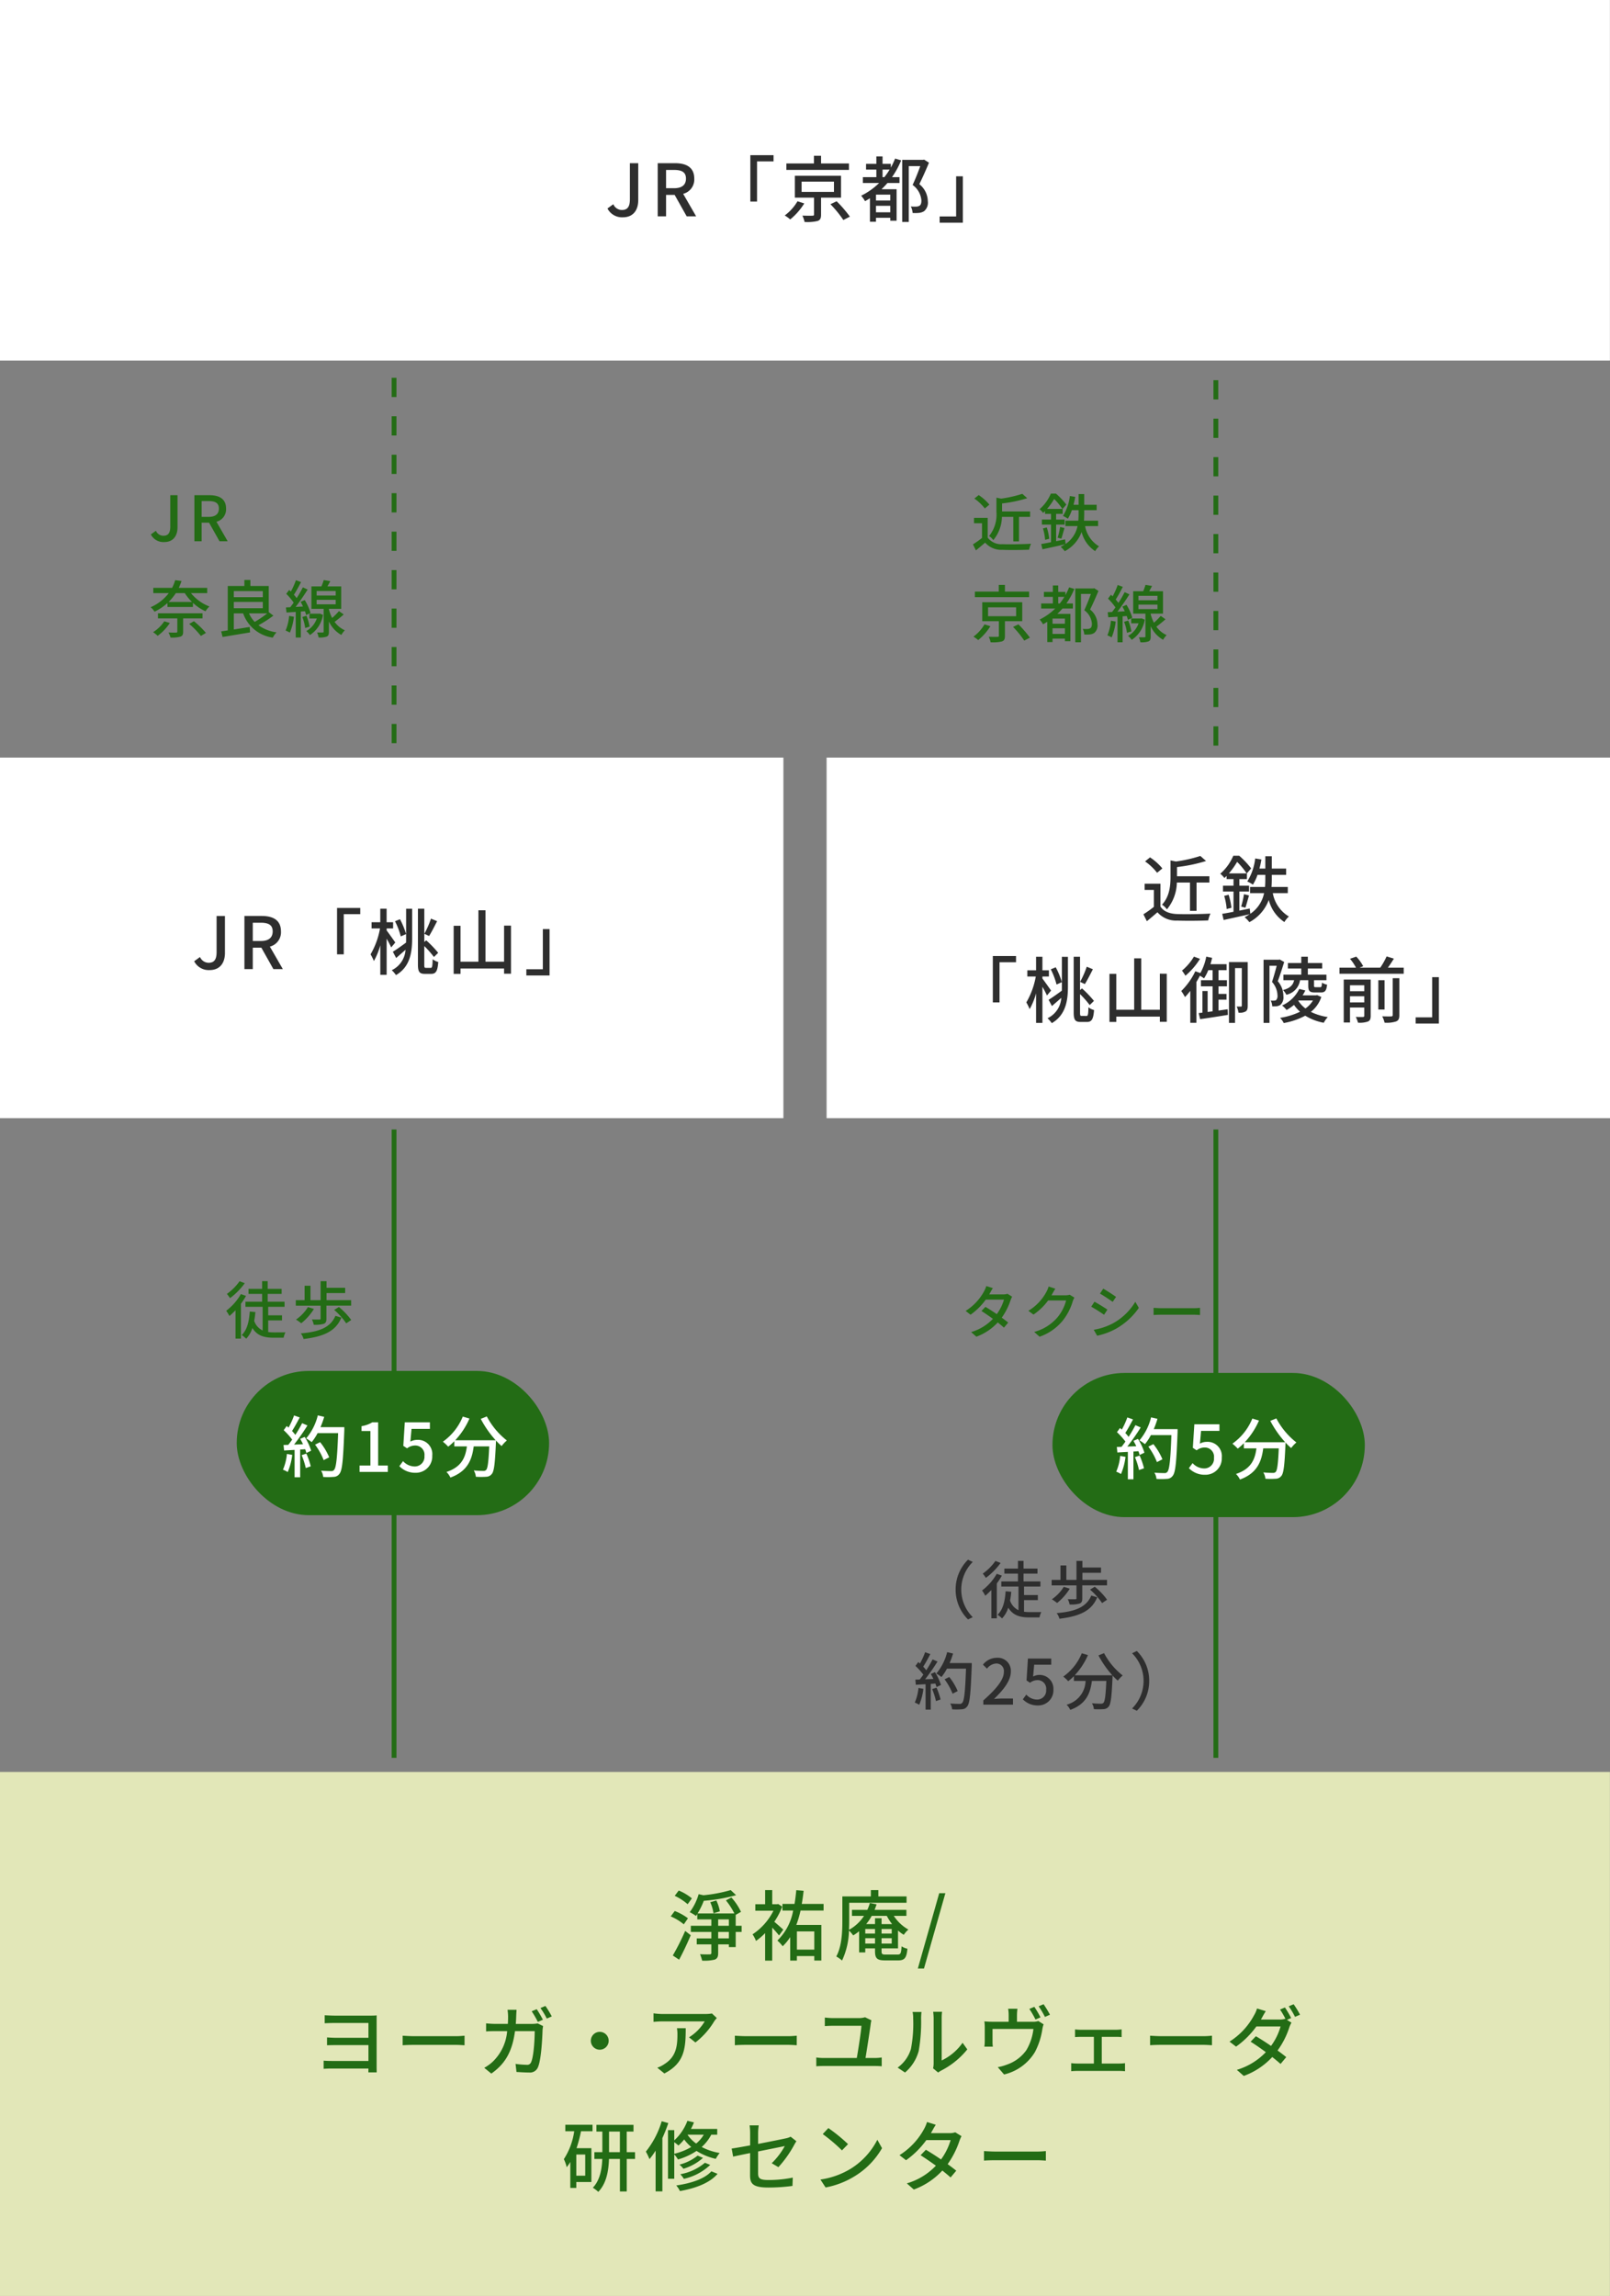
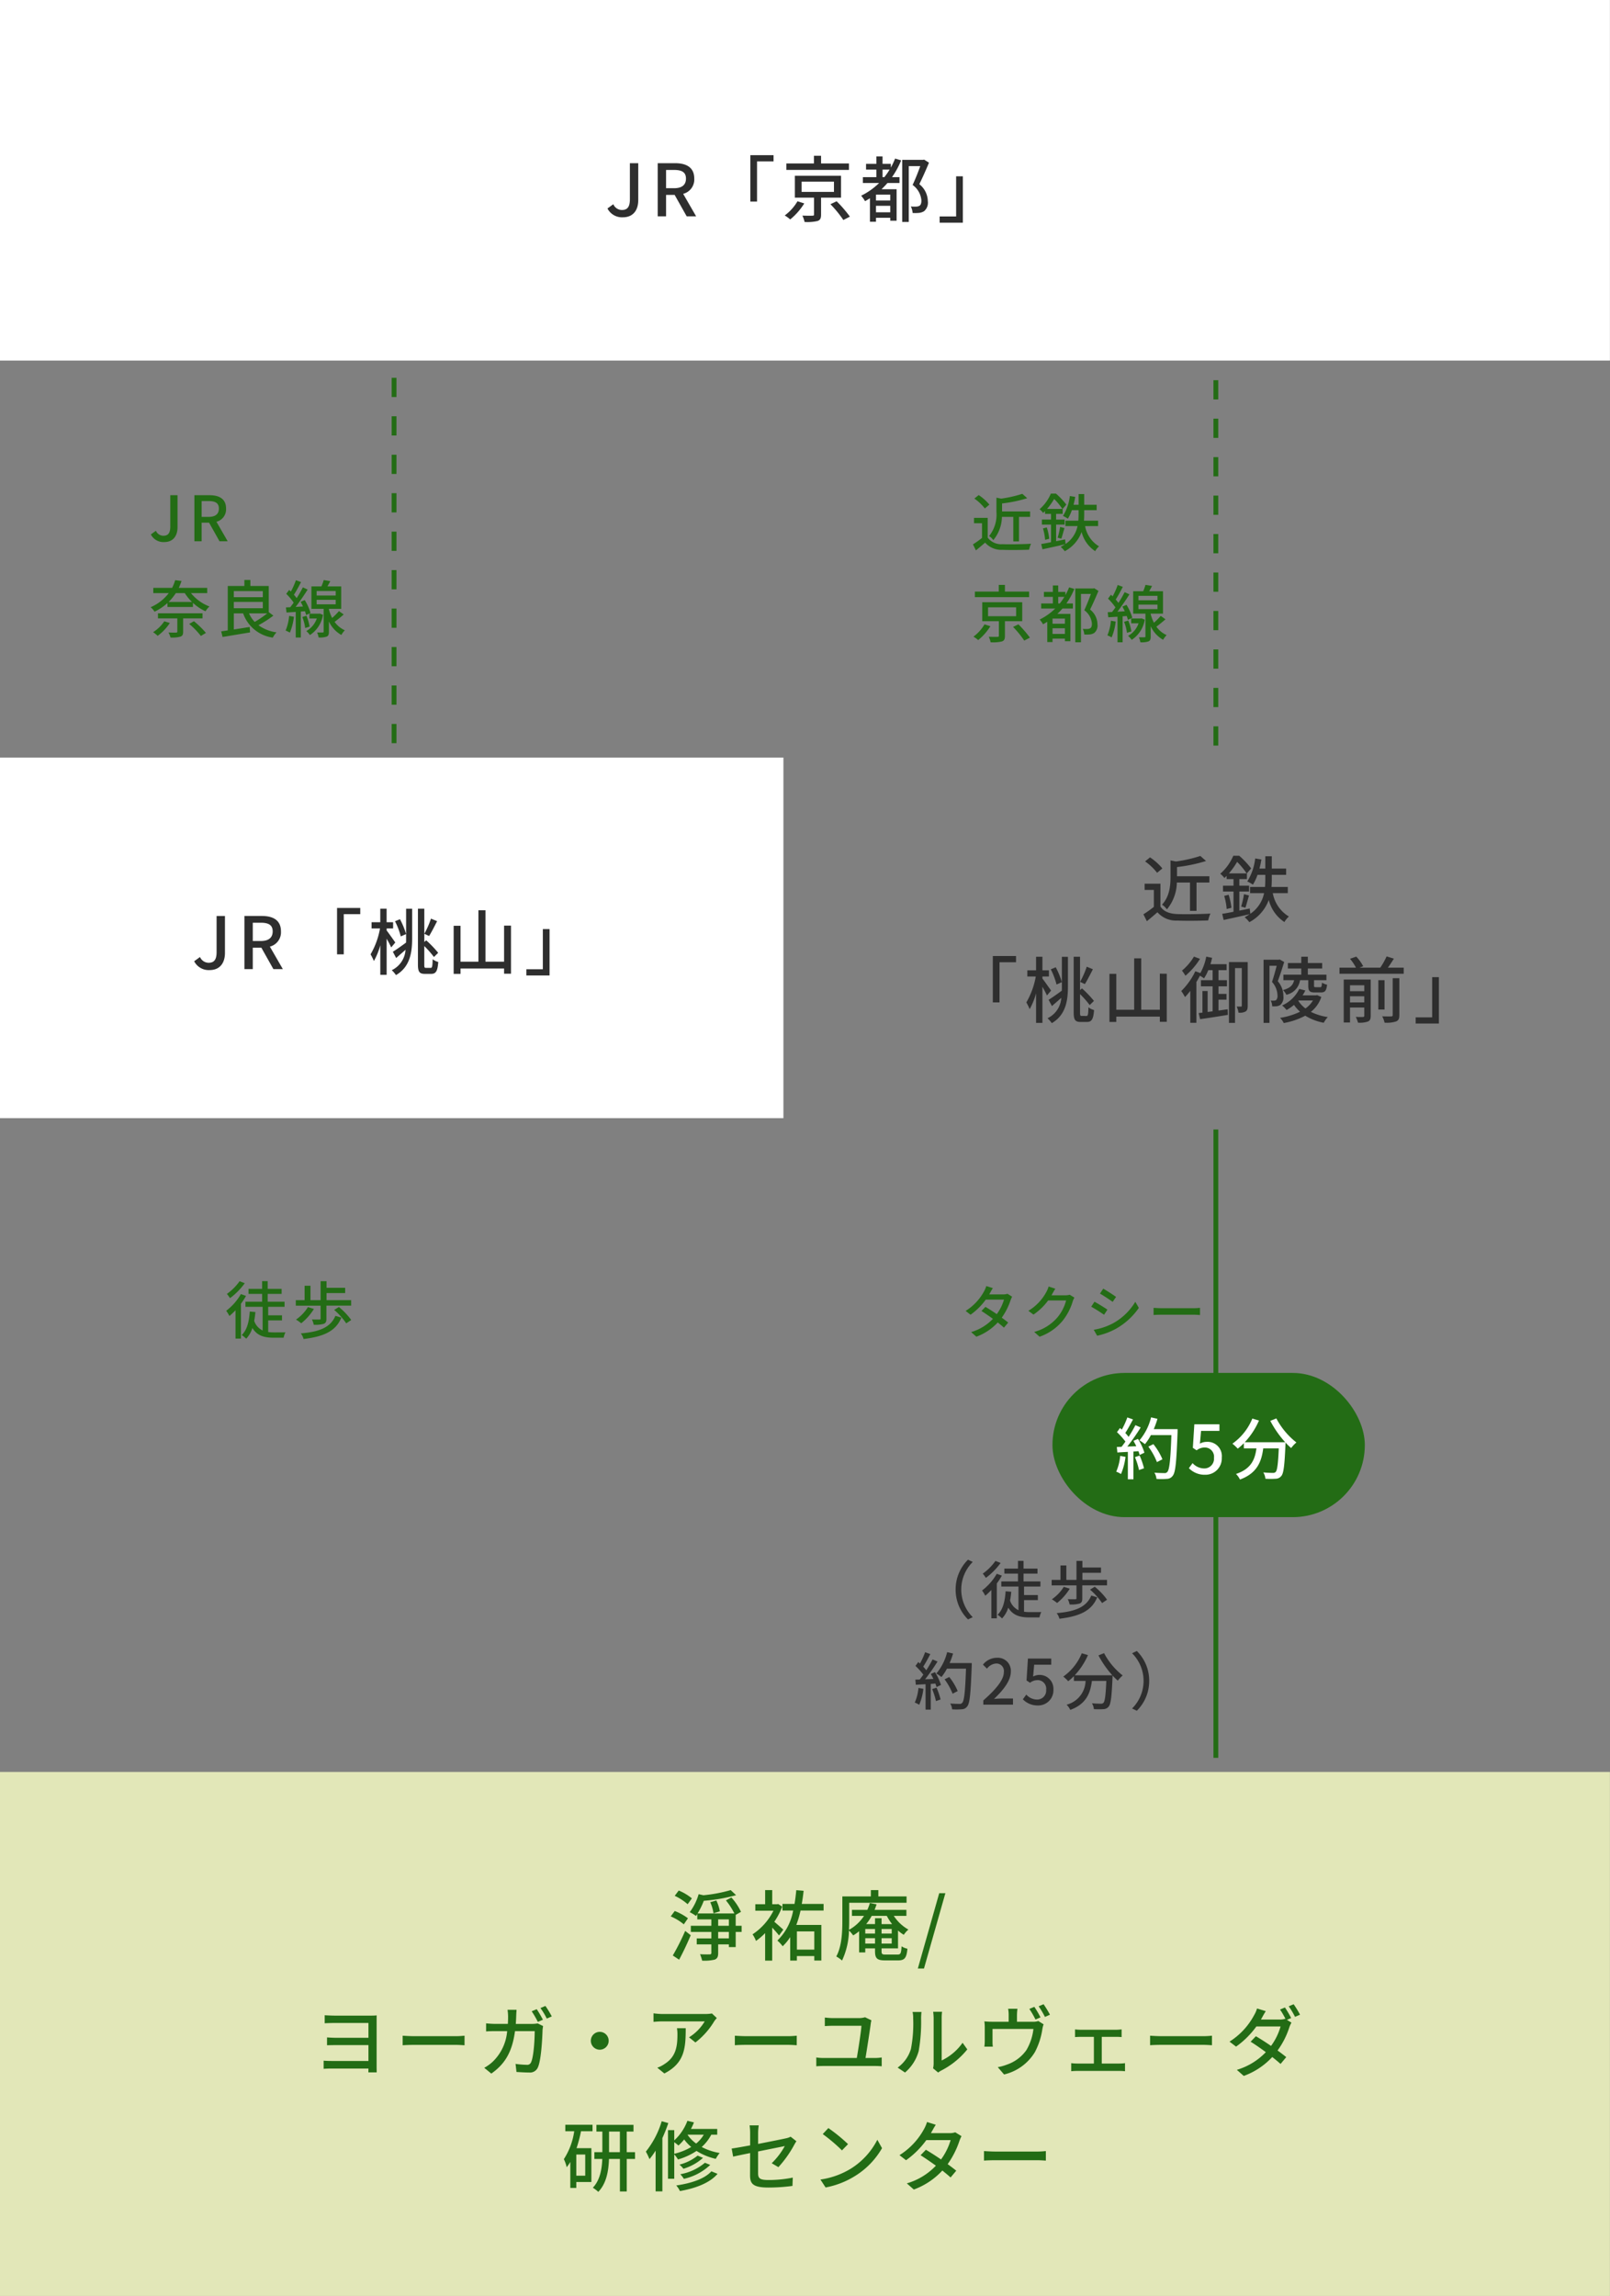
<svg xmlns="http://www.w3.org/2000/svg" width="335.016" height="477.589" viewBox="0 0 335.016 477.589">
  <rect x="0" y="0" width="335.016" height="477.589" fill="#808080" stroke="none" />
  <g id="グループ_994" data-name="グループ 994" transform="translate(-20 -3687)">
    <g id="グループ_754" data-name="グループ 754" transform="translate(0 -188.411)">
      <rect id="長方形_605" data-name="長方形 605" width="335" height="75" transform="translate(20 3875.411)" fill="#fff" />
      <path id="パス_3300" data-name="パス 3300" d="M-38.4.2c2.25,0,3.21-1.59,3.21-3.57v-7.68h-1.74V-3.54c0,1.62-.555,2.22-1.665,2.22a1.957,1.957,0,0,1-1.785-1.2l-1.215.885A3.389,3.389,0,0,0-38.4.2Zm7.26-.2h1.74V-4.455h1.785L-25.11,0h1.965l-2.7-4.68a3.073,3.073,0,0,0,2.31-3.165c0-2.385-1.71-3.21-3.99-3.21H-31.14Zm1.74-5.85v-3.8h1.665c1.6,0,2.475.465,2.475,1.8s-.87,2-2.475,2Zm17.535-6.87v9.645h1.395V-11.43h3.435v-1.29Zm20.52,1.725H2.85v-1.6H1.365v1.6h-5.73V-9.66H8.655Zm-10.71,7.86A9.838,9.838,0,0,1-4.71-.18,7.309,7.309,0,0,1-3.57.645,13.54,13.54,0,0,0-.645-2.685Zm.855-4.08H5.535v2.13H-1.2ZM7-3.885v-4.56H-2.6v4.56h3.99V-.39c0,.2-.075.255-.345.255C.81-.12-.135-.12-1.035-.15a5.727,5.727,0,0,1,.45,1.32,9.15,9.15,0,0,0,2.7-.2C2.685.78,2.85.39,2.85-.36V-3.885ZM4.8-2.52A22.757,22.757,0,0,1,7.485.765L8.85.06A26.568,26.568,0,0,0,6.09-3.135ZM15.645-8.145V-9.72h1.47a14.7,14.7,0,0,1-1.1,1.575Zm1.6,4.86H14.28v-1.23h2.97ZM14.28-.84V-2.19h2.97V-.84Zm3.975-11.175a14.369,14.369,0,0,1-.885,1.875v-.78H15.645v-1.545h-1.29v1.545H12.21v1.2h2.145v1.575H11.55V-6.93h3.375A14.276,14.276,0,0,1,11.19-4.29,6.348,6.348,0,0,1,12-3.15c.36-.2.69-.405,1.02-.6V1.125h1.26V.3h2.97V.915h1.32V-5.64H15.435c.42-.405.84-.84,1.23-1.29H19.17V-8.145H17.61a17.771,17.771,0,0,0,1.905-3.5Zm6.03.21-.21.06H19.74V1.17H21.1V-10.44H23.49C23.07-9.255,22.455-7.7,21.9-6.525A4.378,4.378,0,0,1,23.73-3.3c0,.54-.105.93-.42,1.11a1.427,1.427,0,0,1-.66.165,7.437,7.437,0,0,1-1.125-.03A3.445,3.445,0,0,1,21.9-.7,8.169,8.169,0,0,0,23.265-.72a2.562,2.562,0,0,0,1.02-.345,2.327,2.327,0,0,0,.78-2.1,4.614,4.614,0,0,0-1.77-3.525c.675-1.35,1.425-3.06,2.01-4.47ZM32.355,1.32V-8.325h-1.4V.03H27.525V1.32Z" transform="translate(188 3920.411)" fill="#2e2e2e" />
      <rect id="長方形_614" data-name="長方形 614" width="163.016" height="75" transform="translate(20 4033)" fill="#fff" />
-       <rect id="長方形_615" data-name="長方形 615" width="163.016" height="75" transform="translate(192 4033)" fill="#fff" />
      <path id="パス_3304" data-name="パス 3304" d="M-38.4.2c2.25,0,3.21-1.59,3.21-3.57v-7.68h-1.74V-3.54c0,1.62-.555,2.22-1.665,2.22a1.957,1.957,0,0,1-1.785-1.2l-1.215.885A3.389,3.389,0,0,0-38.4.2Zm7.26-.2h1.74V-4.455h1.785L-25.11,0h1.965l-2.7-4.68a3.073,3.073,0,0,0,2.31-3.165c0-2.385-1.71-3.21-3.99-3.21H-31.14Zm1.74-5.85v-3.8h1.665c1.6,0,2.475.465,2.475,1.8s-.87,2-2.475,2Zm17.535-6.87v9.645h1.395V-11.43h3.435v-1.29ZM7.68-10.5A19.238,19.238,0,0,1,6.3-7.35l.99.465C7.8-7.7,8.415-8.91,8.955-9.975ZM.255-5.535c-.27-.39-1.365-1.95-1.8-2.505v-.42H-.2V-9.75h-1.35v-2.82h-1.32v2.82H-4.68v1.29h1.755A16.327,16.327,0,0,1-4.89-3.075,10.963,10.963,0,0,1-4.2-1.68,14.422,14.422,0,0,0-2.865-4.965v6.15h1.32V-6.33c.375.66.75,1.365.945,1.815ZM.195-9.96A15.165,15.165,0,0,1,1.395-6.8L2.5-7.29A16.488,16.488,0,0,0,1.23-10.38Zm2.31-2.6v6.18c0,.285,0,.57-.015.87C1.47-4.77.45-4.035-.255-3.615L.435-2.31c.615-.54,1.29-1.125,1.95-1.71A5.055,5.055,0,0,1-.48.225,6.254,6.254,0,0,1,.4,1.245c2.985-1.725,3.36-4.86,3.36-7.62v-6.18Zm4.14,12.3c-.315,0-.36-.09-.36-.705V-4.8a20.447,20.447,0,0,1,2.01,2.28l.885-.87A23.044,23.044,0,0,0,6.69-5.985l-.4.345v-6.93H4.965V-.975C4.965.585,5.295.99,6.4.99H7.74C8.745.99,9.06.33,9.195-1.485a3.4,3.4,0,0,1-1.17-.57c-.03,1.41-.09,1.8-.39,1.8ZM22.89-9.045v7.5H19.02V-12.24H17.55V-1.545H13.83v-7.47H12.4V.99H13.83V-.12h9.06V.96h1.44V-9.045ZM32.355,1.32V-8.325h-1.4V.03H27.525V1.32Z" transform="translate(102 4077)" fill="#2e2e2e" />
      <path id="パス_3303" data-name="パス 3303" d="M-5.385-7.005v5.88H-4.02v-5.88h2.67V-8.31H-8.085v-1.92A32.786,32.786,0,0,0-2.04-11.49l-1.185-1.05A29.025,29.025,0,0,1-8.31-11.385l-1.125-.225v3.42c0,1.8-.18,4.08-1.77,5.79a3.513,3.513,0,0,1,1.02.975,9.028,9.028,0,0,0,2.07-5.58Zm-5.745-2.94a11.779,11.779,0,0,0-2.565-2.3l-1.035.84a11.269,11.269,0,0,1,2.505,2.37Zm-.4,3.18H-14.82v1.29h1.92V-1.95A22.612,22.612,0,0,1-15.075-.405l.72,1.44c.78-.645,1.5-1.245,2.2-1.86A5.137,5.137,0,0,0-8.01.9C-6.3.975-3.285.945-1.59.87A6.354,6.354,0,0,1-1.125-.555C-3-.435-6.33-.39-7.995-.45s-2.88-.54-3.54-1.575ZM2.715-8.91a16.066,16.066,0,0,0,1.71-2.4,15.739,15.739,0,0,1,1.98,2.4ZM14.97-4.8V-6.09H11.58c.045-.585.06-1.155.06-1.7V-8.61h2.985V-9.915H11.64V-12.48H10.29v2.565H9.075a18.3,18.3,0,0,0,.4-1.89l-1.29-.21A11.478,11.478,0,0,1,6.54-7.23a6.764,6.764,0,0,1,1.17.66,9.565,9.565,0,0,0,.96-2.04h1.62v.825c0,.54-.015,1.11-.06,1.7H7.125V-4.8h2.91A6.793,6.793,0,0,1,7.17-.51L7.05-1.605,4.89-1.17V-5.145H6.915V-6.36H4.89V-7.725H6.465V-8.91H6.45l.9-1.035a18.237,18.237,0,0,0-2.49-2.64H3.63A10.239,10.239,0,0,1,.915-8.835a4,4,0,0,1,.855.885c.165-.15.315-.3.465-.435v.66h1.44V-6.36H1.485v1.215h2.19V-.93C2.79-.75,1.98-.6,1.32-.5L1.62.78C3.135.45,5.13.015,7.035-.42A11.407,11.407,0,0,1,5.985.2a6.377,6.377,0,0,1,.99,1.035A8.585,8.585,0,0,0,11.01-3.39a7.8,7.8,0,0,0,3.255,4.6A4.631,4.631,0,0,1,15.2.06,7.126,7.126,0,0,1,11.85-4.8ZM1.74-4.23A12.924,12.924,0,0,1,2.25-1.5l.99-.255A13.648,13.648,0,0,0,2.655-4.47ZM6.15-1.77c.225-.675.495-1.68.75-2.55L5.85-4.59a18.4,18.4,0,0,1-.585,2.58ZM-46.41,8.28v9.645h1.395V9.57h3.435V8.28Zm19.545,2.22a19.237,19.237,0,0,1-1.38,3.15l.99.465c.51-.81,1.125-2.025,1.665-3.09Zm-7.425,4.965c-.27-.39-1.365-1.95-1.8-2.505v-.42h1.35V11.25h-1.35V8.43h-1.32v2.82h-1.815v1.29h1.755a16.327,16.327,0,0,1-1.965,5.385,10.963,10.963,0,0,1,.69,1.4,14.422,14.422,0,0,0,1.335-3.285v6.15h1.32V14.67c.375.66.75,1.365.945,1.815Zm-.06-4.425a15.165,15.165,0,0,1,1.2,3.165l1.11-.495a16.488,16.488,0,0,0-1.275-3.09Zm2.31-2.6v6.18c0,.285,0,.57-.015.87-1.02.735-2.04,1.47-2.745,1.89l.69,1.305c.615-.54,1.29-1.125,1.95-1.71a5.055,5.055,0,0,1-2.865,4.245,6.254,6.254,0,0,1,.885,1.02c2.985-1.725,3.36-4.86,3.36-7.62V8.445Zm4.14,12.3c-.315,0-.36-.09-.36-.7V16.2a20.447,20.447,0,0,1,2.01,2.28l.885-.87a23.044,23.044,0,0,0-2.49-2.6l-.405.345V8.43h-1.32V20.025c0,1.56.33,1.965,1.44,1.965H-26.8c1,0,1.32-.66,1.455-2.475a3.4,3.4,0,0,1-1.17-.57c-.03,1.41-.09,1.8-.39,1.8Zm16.245-8.79v7.5h-3.87V8.76h-1.47V19.455h-3.72v-7.47H-22.14V21.99h1.425V20.88h9.06v1.08h1.44v-10ZM-4.56,8.4a11.127,11.127,0,0,1-2.49,2.91,10.2,10.2,0,0,1,.72,1.065A14.912,14.912,0,0,0-3.3,8.865ZM.555,19.62V17.355H2.22v-1.2H.555V14.58H2.31V13.305H.555V11.22h1.68V9.975h-3.36c.135-.435.255-.885.345-1.32L-1.995,8.4a11.377,11.377,0,0,1-1.23,3.42l-1.05-.375A14.209,14.209,0,0,1-7.2,15.555a11.486,11.486,0,0,1,.78,1.26,14.04,14.04,0,0,0,1.1-1.29V22.17H-4.05V13.68c.27-.435.51-.87.735-1.305a6.533,6.533,0,0,1,.855.555,10.065,10.065,0,0,0,.885-1.71h.9v2.085h-2.43V14.58h2.43v5.2l-1.035.135V15.555H-2.79v4.5l-.78.09.3,1.26c1.575-.21,3.735-.555,5.775-.885L2.46,19.35ZM6.63,9.54H2.73V22.185H3.99v-11.4H5.4v7.8c0,.165-.06.21-.18.21H4.335a4.474,4.474,0,0,1,.375,1.26,2.454,2.454,0,0,0,1.5-.255c.345-.225.42-.63.42-1.185Zm11.145,2.61h-3.72v1.155H16.29c-.225.975-.78,1.65-2.34,2.055a3.111,3.111,0,0,1,.72.975,3.645,3.645,0,0,0,2.85-3.03h1.71V14.43c0,1.095.24,1.425,1.365,1.425H21.87c.81,0,1.14-.33,1.275-1.62a3.1,3.1,0,0,1-1.065-.42c-.045.825-.105.945-.375.945H20.79c-.315,0-.36-.045-.36-.33V13.305h2.58V12.15H19.14V10.875h2.985V9.735H19.14V8.415H17.775v1.32h-2.79v1.14h2.79ZM13.305,9l-.21.045H9.93v13.14h1.23V10.305h1.5c-.27,1.02-.63,2.355-.975,3.36a4.337,4.337,0,0,1,1.14,2.805,1.269,1.269,0,0,1-.27.96.689.689,0,0,1-.42.12,3.982,3.982,0,0,1-.72-.015,2.923,2.923,0,0,1,.315,1.215,9.33,9.33,0,0,0,.945-.03,1.768,1.768,0,0,0,.78-.3,2.119,2.119,0,0,0,.6-1.785,4.7,4.7,0,0,0-1.17-3.12c.45-1.17.945-2.745,1.335-3.99Zm3.915,8.52h2.985a5.424,5.424,0,0,1-1.56,1.665,5.8,5.8,0,0,1-1.485-1.6ZM21.06,16.4l-.225.06h-2.79a6.8,6.8,0,0,0,.57-1.02l-1.26-.315a7.181,7.181,0,0,1-3.57,3.435,6.138,6.138,0,0,1,.93.945,8.859,8.859,0,0,0,1.545-1.065,7.655,7.655,0,0,0,1.26,1.425,14.789,14.789,0,0,1-4.155,1.275,4.159,4.159,0,0,1,.765,1.08,15.124,15.124,0,0,0,4.47-1.53,11.228,11.228,0,0,0,3.855,1.47,5.133,5.133,0,0,1,.84-1.185,11.861,11.861,0,0,1-3.525-1.08,6.55,6.55,0,0,0,2.175-3.1Zm6.855,1.53V16.65h2.97v1.275Zm2.97-3.57v1.23h-2.97v-1.23ZM32.22,13.17H26.61v8.94h1.305V18.99h2.97v1.695c0,.195-.06.255-.27.27-.18.015-.84.015-1.5-.015a5.844,5.844,0,0,1,.465,1.2,5.071,5.071,0,0,0,2.07-.24c.435-.195.57-.54.57-1.185ZM36.8,20.55c0,.21-.075.27-.315.285s-1.035.015-1.875-.015a4.863,4.863,0,0,1,.495,1.32,6.2,6.2,0,0,0,2.4-.255c.51-.21.675-.585.675-1.32v-7.68H36.8ZM35.1,13.305H33.81v6.1H35.1Zm.7-2.61c.42-.57.84-1.23,1.245-1.875l-1.515-.465a14.188,14.188,0,0,1-1.32,2.34H29.9l.765-.285A9.011,9.011,0,0,0,29.22,8.4l-1.305.45A9.979,9.979,0,0,1,29.16,10.7H25.725V11.97H39.09V10.7ZM46.41,22.32V12.675h-1.4V21.03H41.58v1.29Z" transform="translate(273 4066)" fill="#2e2e2e" />
      <path id="パス_3301" data-name="パス 3301" d="M3.159.169c1.95,0,2.782-1.378,2.782-3.094V-9.581H4.433v6.513c0,1.4-.481,1.924-1.443,1.924a1.7,1.7,0,0,1-1.547-1.04L.39-1.417A2.937,2.937,0,0,0,3.159.169ZM9.451,0h1.508V-3.861h1.547L14.677,0h1.7L14.04-4.056a2.664,2.664,0,0,0,2-2.743c0-2.067-1.482-2.782-3.458-2.782H9.451Zm1.508-5.07V-8.359H12.4c1.391,0,2.145.4,2.145,1.56S13.793-5.07,12.4-5.07ZM3.185,16.647A7.733,7.733,0,0,1,.858,18.909a6.983,6.983,0,0,1,.949.767A10.4,10.4,0,0,0,4.342,17Zm7.956-.611V14.983H1.872v1.053H5.9v2.743c0,.169-.065.208-.26.221s-.9.013-1.586-.026a4.848,4.848,0,0,1,.429,1.053,6.437,6.437,0,0,0,2.041-.182c.455-.156.585-.442.585-1.027V16.036ZM8.372,17.193A16.624,16.624,0,0,1,10.8,19.7l1.053-.637a19.425,19.425,0,0,0-2.5-2.431ZM4.082,12.63A11.161,11.161,0,0,0,5.59,10.784H7.449A9.666,9.666,0,0,0,8.957,12.63Zm8.034-1.846V9.692H6.2a12.143,12.143,0,0,0,.572-1.43L5.447,8.093a8.2,8.2,0,0,1-.637,1.6H.9v1.092H4.121A9.46,9.46,0,0,1,.338,13.722a3.349,3.349,0,0,1,.819.936,11.58,11.58,0,0,0,2.691-1.807v.819h5.3v-.858a9.71,9.71,0,0,0,2.613,1.755,4.676,4.676,0,0,1,.819-1,9.144,9.144,0,0,1-3.848-2.782ZM24.609,15A21.98,21.98,0,0,1,22,16.777,6.172,6.172,0,0,1,20.813,15Zm-6.955-2.379h6.032V13.93H17.654Zm6.032-2.249v1.261H17.654V10.368Zm1.235,4.368V9.3H21.1V8.054H19.851V9.3H16.393v9.243q-.76.117-1.365.195l.286,1.17c1.534-.247,3.692-.611,5.72-.949l-.078-1.131c-1.1.182-2.249.364-3.3.52V15h1.937a7.635,7.635,0,0,0,6.175,5.044,4.87,4.87,0,0,1,.767-1.092,8.421,8.421,0,0,1-3.757-1.482,23.834,23.834,0,0,0,3.107-2Zm4.238.793a9.952,9.952,0,0,1-.728,3.042,6.184,6.184,0,0,1,.884.429,11.855,11.855,0,0,0,.845-3.3Zm3.3-.975a7.209,7.209,0,0,1,.234.793l.923-.429a10.608,10.608,0,0,0-1.209-2.691l-.858.364a9.761,9.761,0,0,1,.494.975l-1.534.091c.845-1.079,1.781-2.457,2.509-3.614l-1-.455a23.414,23.414,0,0,1-1.287,2.236,8.032,8.032,0,0,0-.572-.7c.468-.715,1.027-1.755,1.482-2.639l-1.066-.39a15.56,15.56,0,0,1-1.053,2.366c-.117-.117-.234-.234-.351-.338l-.611.806a12.449,12.449,0,0,1,1.547,1.833c-.234.338-.481.663-.7.949l-.91.052.117,1.053c.572-.026,1.222-.078,1.924-.117v5.317H31.6v-5.4Zm-.559,1.2a8.782,8.782,0,0,1,.6,2.288l.923-.286a10.06,10.06,0,0,0-.65-2.262Zm3.64-.715-.169.026H33.384v1h1.534a4.747,4.747,0,0,1-2.184,2.613,3.835,3.835,0,0,1,.754.832,6.192,6.192,0,0,0,2.717-4.2Zm-.65-2.86h3.965v.936H34.892Zm0-1.833h3.965v.936H34.892Zm4.641,4.173a13.262,13.262,0,0,1-1.417,1.43,8.876,8.876,0,0,1-.676-1.794V14.06H40V9.393H37.128c.195-.338.4-.715.6-1.092l-1.365-.234a11.048,11.048,0,0,1-.481,1.326H33.8V14.06h2.548v4.732c0,.143-.039.182-.195.182s-.65.013-1.17,0a4.34,4.34,0,0,1,.312,1.04,4.4,4.4,0,0,0,1.69-.182c.377-.169.455-.481.455-1.027V16.673a6.209,6.209,0,0,0,2.587,2.821,4.651,4.651,0,0,1,.728-.975,5.2,5.2,0,0,1-2.132-1.755c.6-.429,1.287-1,1.9-1.534Z" transform="translate(51 3988)" fill="#236c15" />
      <path id="パス_3302" data-name="パス 3302" d="M8.853-6.071v5.1h1.183v-5.1H12.35V-7.2H6.513V-8.866a28.414,28.414,0,0,0,5.239-1.092l-1.027-.91a25.155,25.155,0,0,1-4.407,1l-.975-.2V-7.1A7.083,7.083,0,0,1,3.809-2.08a3.044,3.044,0,0,1,.884.845A7.825,7.825,0,0,0,6.487-6.071ZM3.874-8.619a10.208,10.208,0,0,0-2.223-1.989l-.9.728A9.767,9.767,0,0,1,2.925-7.826ZM3.523-5.863H.676v1.118H2.34V-1.69A19.6,19.6,0,0,1,.455-.351L1.079.9C1.755.338,2.379-.182,2.99-.715A4.452,4.452,0,0,0,6.578.78C8.06.845,10.673.819,12.142.754a5.507,5.507,0,0,1,.4-1.235c-1.625.1-4.511.143-5.954.091A3.535,3.535,0,0,1,3.523-1.755Zm12.35-1.859A13.924,13.924,0,0,0,17.355-9.8a13.64,13.64,0,0,1,1.716,2.08ZM26.494-4.16V-5.278H23.556c.039-.507.052-1,.052-1.469v-.715h2.587V-8.593H23.608v-2.223h-1.17v2.223H21.385a15.858,15.858,0,0,0,.351-1.638l-1.118-.182a9.948,9.948,0,0,1-1.43,4.147,5.862,5.862,0,0,1,1.014.572,8.289,8.289,0,0,0,.832-1.768h1.4v.715c0,.468-.013.962-.052,1.469H19.695V-4.16h2.522A5.888,5.888,0,0,1,19.734-.442l-.1-.949-1.872.377V-4.459h1.755V-5.512H17.758V-6.695h1.365V-7.722H19.11l.78-.9a15.805,15.805,0,0,0-2.158-2.288H16.666a8.874,8.874,0,0,1-2.353,3.25,3.467,3.467,0,0,1,.741.767c.143-.13.273-.26.4-.377v.572H16.7v1.183h-1.9v1.053h1.9V-.806c-.767.156-1.469.286-2.041.377l.26,1.1C16.237.39,17.966.013,19.617-.364a9.886,9.886,0,0,1-.91.533,5.527,5.527,0,0,1,.858.9,7.44,7.44,0,0,0,3.5-4,6.76,6.76,0,0,0,2.821,3.991,4.013,4.013,0,0,1,.806-1,6.176,6.176,0,0,1-2.9-4.212Zm-11.466.494A11.2,11.2,0,0,1,15.47-1.3l.858-.221a11.828,11.828,0,0,0-.507-2.353ZM18.85-1.534c.195-.585.429-1.456.65-2.21l-.91-.234a15.943,15.943,0,0,1-.507,2.236ZM12.142,9.471H7.111V8.08H5.824V9.471H.858v1.157H12.142ZM2.86,16.283a8.526,8.526,0,0,1-2.3,2.561,6.335,6.335,0,0,1,.988.715,11.735,11.735,0,0,0,2.535-2.886ZM3.6,12.747H9.438v1.846H3.6Zm7.111,2.886V11.681H2.392v3.952H5.85v3.029c0,.169-.065.221-.3.221-.208.013-1.027.013-1.807-.013a4.963,4.963,0,0,1,.39,1.144,7.93,7.93,0,0,0,2.34-.169c.494-.169.637-.507.637-1.157V15.633ZM8.8,16.816a19.723,19.723,0,0,1,2.327,2.847l1.183-.611a23.026,23.026,0,0,0-2.392-2.769Zm9.4-4.875V10.576h1.274a12.742,12.742,0,0,1-.949,1.365Zm1.391,4.212H17.017V15.087h2.574Zm-2.574,2.119V17.1h2.574v1.17Zm3.445-9.685a12.453,12.453,0,0,1-.767,1.625V9.536H18.2V8.2H17.082V9.536H15.223v1.04h1.859v1.365H14.651v1.053h2.925a12.372,12.372,0,0,1-3.237,2.288,5.5,5.5,0,0,1,.7.988c.312-.169.6-.351.884-.52v4.225h1.092V19.26h2.574v.533h1.144V14.112H18.018c.364-.351.728-.728,1.066-1.118h2.171V11.941H19.9a15.4,15.4,0,0,0,1.651-3.029Zm5.226.182-.182.052H21.749V20.014h1.183V9.952H25c-.364,1.027-.9,2.379-1.378,3.393a3.794,3.794,0,0,1,1.586,2.8c0,.468-.091.806-.364.962a1.237,1.237,0,0,1-.572.143,6.445,6.445,0,0,1-.975-.026,2.985,2.985,0,0,1,.325,1.17,7.08,7.08,0,0,0,1.183-.013,2.221,2.221,0,0,0,.884-.3,2.017,2.017,0,0,0,.676-1.82A4,4,0,0,0,24.83,13.2c.585-1.17,1.235-2.652,1.742-3.874Zm3.471,6.76a9.952,9.952,0,0,1-.728,3.042,6.184,6.184,0,0,1,.884.429,11.855,11.855,0,0,0,.845-3.3Zm3.3-.975a7.209,7.209,0,0,1,.234.793l.923-.429a10.608,10.608,0,0,0-1.209-2.691l-.858.364a9.761,9.761,0,0,1,.494.975l-1.534.091c.845-1.079,1.781-2.457,2.509-3.614l-1-.455a23.414,23.414,0,0,1-1.287,2.236,8.032,8.032,0,0,0-.572-.7c.468-.715,1.027-1.755,1.482-2.639l-1.066-.39a15.56,15.56,0,0,1-1.053,2.366c-.117-.117-.234-.234-.351-.338l-.611.806a12.449,12.449,0,0,1,1.547,1.833c-.234.338-.481.663-.7.949l-.91.052.117,1.053c.572-.026,1.222-.078,1.924-.117v5.317H31.6v-5.4Zm-.559,1.2a8.782,8.782,0,0,1,.6,2.288l.923-.286a10.06,10.06,0,0,0-.65-2.262Zm3.64-.715-.169.026H33.384v1h1.534a4.747,4.747,0,0,1-2.184,2.613,3.835,3.835,0,0,1,.754.832,6.192,6.192,0,0,0,2.717-4.2Zm-.65-2.86h3.965v.936H34.892Zm0-1.833h3.965v.936H34.892Zm4.641,4.173a13.262,13.262,0,0,1-1.417,1.43,8.876,8.876,0,0,1-.676-1.794V14.06H40V9.393H37.128c.195-.338.4-.715.6-1.092l-1.365-.234a11.048,11.048,0,0,1-.481,1.326H33.8V14.06h2.548v4.732c0,.143-.039.182-.195.182s-.65.013-1.17,0a4.34,4.34,0,0,1,.312,1.04,4.4,4.4,0,0,0,1.69-.182c.377-.169.455-.481.455-1.027V16.673a6.209,6.209,0,0,0,2.587,2.821,4.651,4.651,0,0,1,.728-.975,5.2,5.2,0,0,1-2.132-1.755c.6-.429,1.287-1,1.9-1.534Z" transform="translate(222 3989)" fill="#236c15" />
      <line id="線_364" data-name="線 364" y2="76" transform="translate(102 3954)" fill="none" stroke="#236c15" stroke-width="1" stroke-dasharray="4" />
      <line id="線_365" data-name="線 365" y2="76" transform="translate(273 3954.5)" fill="none" stroke="#236c15" stroke-width="1" stroke-dasharray="4" />
      <line id="線_367" data-name="線 367" y2="130.704" transform="translate(273 4110.359)" fill="none" stroke="#236c15" stroke-width="1" />
-       <line id="線_368" data-name="線 368" y2="130.704" transform="translate(102 4110.359)" fill="none" stroke="#236c15" stroke-width="1" />
      <path id="パス_3309" data-name="パス 3309" d="M8.853-4.94a8.661,8.661,0,0,0,2.574,6.214l.988-.468A8.09,8.09,0,0,1,10.023-4.94a8.09,8.09,0,0,1,2.392-5.746l-.988-.468A8.661,8.661,0,0,0,8.853-4.94Zm8.281-5.954a10.819,10.819,0,0,1-2.639,2.639,8.58,8.58,0,0,1,.65.884,14.2,14.2,0,0,0,3.068-3.107Zm.273,2.678a11.583,11.583,0,0,1-3.055,3.471,7,7,0,0,1,.663,1.092,15.343,15.343,0,0,0,1.274-1.2V1.04H17.42V-6.214a12.826,12.826,0,0,0,1.053-1.625Zm5.681,5.473h2.873V-3.8H23.088V-5.564h3.406V-6.63h-3.51V-8.255h2.9V-9.3h-2.9v-1.612H21.827V-9.3H18.993v1.04h2.834V-6.63H18.356v1.066h3.575V-.65a3.369,3.369,0,0,1-1.755-2,15.24,15.24,0,0,0,.247-1.833l-1.17-.1C19.11-2.483,18.694-.741,17.576.3a6.144,6.144,0,0,1,.936.767A5.656,5.656,0,0,0,19.8-1.17C20.8.468,22.282.858,24.219.858H26.3A4.363,4.363,0,0,1,26.676-.26c-.494.013-2,.013-2.366.013a9.2,9.2,0,0,1-1.222-.078ZM33.995-3.12c0,.156-.052.195-.247.195s-.884.013-1.56-.013a4.113,4.113,0,0,1,.377,1.1,6.529,6.529,0,0,0,2.067-.182c.455-.182.572-.481.572-1.066v-2.73h5.148V-6.955H35.23V-8.424H39.1v-1.1H35.23v-1.378H33.995v3.952H31.889v-3H30.667v3H28.834v1.144h5.161ZM31.356-5.512a8.608,8.608,0,0,1-2.483,2.6,8.579,8.579,0,0,1,1.092.767A11.718,11.718,0,0,0,32.6-5.122Zm5.72,1.82c-1.014,2.418-3.354,3.328-7.2,3.653a3.172,3.172,0,0,1,.572,1.17c4.173-.507,6.708-1.612,7.865-4.459Zm-.26-1.235a13.854,13.854,0,0,1,2.509,2.8l1.04-.7a14.057,14.057,0,0,0-2.561-2.7ZM1.118,15.529a9.825,9.825,0,0,1-.767,3.042,5.081,5.081,0,0,1,.923.455,12.037,12.037,0,0,0,.871-3.315Zm2.847.234a14.038,14.038,0,0,1,.793,2.5l.962-.338a14.177,14.177,0,0,0-.845-2.457Zm-.286-3.146a11.182,11.182,0,0,1,.546,1.04L2.5,13.722A40.805,40.805,0,0,0,5.083,10.03L4.056,9.588A24.227,24.227,0,0,1,2.743,11.85a7.573,7.573,0,0,0-.637-.754c.468-.7,1.014-1.729,1.482-2.613L2.5,8.093A14.991,14.991,0,0,1,1.43,10.446l-.351-.312-.585.806a13.99,13.99,0,0,1,1.638,1.82c-.26.364-.507.7-.754,1.014l-.91.026.1,1.066c.6-.039,1.287-.078,2.028-.117V20.04H3.679V14.684l.962-.065a6.549,6.549,0,0,1,.234.728l.923-.442A10.985,10.985,0,0,0,4.55,12.24Zm8.528-2.262H7.6A17.212,17.212,0,0,0,8.32,8.366L7.085,8.08a10.877,10.877,0,0,1-2.249,4.446,9.037,9.037,0,0,1,1.066.728,10.105,10.105,0,0,0,1.144-1.742h3.965c-.169,4.771-.377,6.7-.793,7.111a.623.623,0,0,1-.559.221c-.312,0-1.092-.013-1.937-.078a2.723,2.723,0,0,1,.4,1.209,12.426,12.426,0,0,0,2-.013,1.388,1.388,0,0,0,1.144-.6c.546-.663.715-2.691.936-8.424ZM9.282,16.179a12.264,12.264,0,0,0-1.755-2.925l-.975.481a12.773,12.773,0,0,1,1.664,2.99ZM14.612,19h6.175V17.726H18.4c-.468,0-1.066.039-1.56.091,2.028-1.937,3.5-3.848,3.5-5.694A2.706,2.706,0,0,0,17.446,9.25a3.715,3.715,0,0,0-2.912,1.43l.845.832a2.6,2.6,0,0,1,1.885-1.066A1.554,1.554,0,0,1,18.889,12.2c0,1.573-1.456,3.432-4.277,5.928Zm11.362.169A3.157,3.157,0,0,0,29.2,15.854a2.876,2.876,0,0,0-4.225-2.7l.221-2.457h3.549V9.419H23.894l-.286,4.55.728.481A2.517,2.517,0,0,1,25.87,13.9a1.775,1.775,0,0,1,1.82,2,1.87,1.87,0,0,1-1.9,2.041,3.062,3.062,0,0,1-2.236-1.027l-.715.975A4.234,4.234,0,0,0,25.974,19.169Zm12.6-10.413a19.97,19.97,0,0,0,2.886,4.134H33.631a14.609,14.609,0,0,0,2.756-4.2L35.1,8.314a11.033,11.033,0,0,1-3.848,4.849,9.067,9.067,0,0,1,1.027.962,11.079,11.079,0,0,0,1.183-1.053v1h2.431a5.268,5.268,0,0,1-3.952,4.94,3.816,3.816,0,0,1,.767,1.079c3.341-1.222,4.173-3.5,4.5-6.019h3c-.13,3.016-.3,4.238-.6,4.55a.7.7,0,0,1-.559.182c-.3,0-1.04-.013-1.833-.091a2.773,2.773,0,0,1,.4,1.222,14.655,14.655,0,0,0,2.015,0A1.4,1.4,0,0,0,40.7,19.4c.442-.507.624-2.015.793-5.954.013-.117.013-.39.013-.507A11.873,11.873,0,0,0,42.6,14.008a6.649,6.649,0,0,1,1.014-1.079,14.394,14.394,0,0,1-3.874-4.641Zm10.556,5.3a8.661,8.661,0,0,0-2.574-6.214l-.988.468a8.1,8.1,0,0,1,0,11.492l.988.468A8.661,8.661,0,0,0,49.127,14.06Z" transform="translate(210 4211)" fill="#2e2e2e" />
-       <rect id="長方形_616" data-name="長方形 616" width="65" height="30" rx="15" transform="translate(69.258 4160.587)" fill="#236c15" />
      <path id="パス_3305" data-name="パス 3305" d="M3.094-10.894A10.819,10.819,0,0,1,.455-8.255a8.58,8.58,0,0,1,.65.884,14.2,14.2,0,0,0,3.068-3.107Zm.273,2.678A11.583,11.583,0,0,1,.312-4.745,7,7,0,0,1,.975-3.653a15.343,15.343,0,0,0,1.274-1.2V1.04H3.38V-6.214A12.826,12.826,0,0,0,4.433-7.839ZM9.048-2.743h2.873V-3.8H9.048V-5.564h3.406V-6.63H8.944V-8.255h2.9V-9.3h-2.9v-1.612H7.787V-9.3H4.953v1.04H7.787V-6.63H4.316v1.066H7.891V-.65a3.369,3.369,0,0,1-1.755-2,15.24,15.24,0,0,0,.247-1.833l-1.17-.1C5.07-2.483,4.654-.741,3.536.3a6.144,6.144,0,0,1,.936.767A5.656,5.656,0,0,0,5.759-1.17C6.76.468,8.242.858,10.179.858h2.08A4.362,4.362,0,0,1,12.636-.26c-.494.013-2,.013-2.366.013A9.2,9.2,0,0,1,9.048-.325ZM19.955-3.12c0,.156-.052.195-.247.195s-.884.013-1.56-.013a4.114,4.114,0,0,1,.377,1.1,6.529,6.529,0,0,0,2.067-.182c.455-.182.572-.481.572-1.066v-2.73h5.148V-6.955H21.19V-8.424h3.874v-1.1H21.19v-1.378H19.955v3.952H17.849v-3H16.627v3H14.794v1.144h5.161ZM17.316-5.512a8.608,8.608,0,0,1-2.483,2.6,8.579,8.579,0,0,1,1.092.767,11.718,11.718,0,0,0,2.639-2.977Zm5.72,1.82c-1.014,2.418-3.354,3.328-7.2,3.653a3.172,3.172,0,0,1,.572,1.17c4.173-.507,6.708-1.612,7.865-4.459Zm-.26-1.235a13.854,13.854,0,0,1,2.509,2.8l1.04-.7a14.057,14.057,0,0,0-2.561-2.7Z" transform="translate(66.758 4152.815)" fill="#236c15" />
-       <path id="パス_3308" data-name="パス 3308" d="M1.2-3.738A10.58,10.58,0,0,1,.378-.462a5.472,5.472,0,0,1,.994.49,12.963,12.963,0,0,0,.938-3.57Zm3.066.252A15.118,15.118,0,0,1,5.124-.8L6.16-1.162a15.268,15.268,0,0,0-.91-2.646ZM3.962-6.874a12.042,12.042,0,0,1,.588,1.12l-1.862.07A43.944,43.944,0,0,0,5.474-9.66l-1.106-.476A26.09,26.09,0,0,1,2.954-7.7a8.156,8.156,0,0,0-.686-.812c.5-.756,1.092-1.862,1.6-2.814l-1.176-.42A16.144,16.144,0,0,1,1.54-9.212l-.378-.336-.63.868A15.066,15.066,0,0,1,2.3-6.72c-.28.392-.546.756-.812,1.092L.5-5.6.616-4.452C1.26-4.494,2-4.536,2.8-4.578v5.7H3.962V-4.648L5-4.718a7.053,7.053,0,0,1,.252.784l.994-.476A11.83,11.83,0,0,0,4.9-7.28ZM13.146-9.31H8.19a18.536,18.536,0,0,0,.77-2.142L7.63-11.76A11.714,11.714,0,0,1,5.208-6.972a9.732,9.732,0,0,1,1.148.784A10.882,10.882,0,0,0,7.588-8.064h4.27C11.676-2.926,11.452-.854,11-.406a.671.671,0,0,1-.6.238c-.336,0-1.176-.014-2.086-.084a2.932,2.932,0,0,1,.434,1.3,13.382,13.382,0,0,0,2.156-.014A1.5,1.5,0,0,0,12.138.392c.588-.714.77-2.9,1.008-9.072ZM10-3.038a13.208,13.208,0,0,0-1.89-3.15l-1.05.518A13.755,13.755,0,0,1,8.848-2.45ZM16.324,0H22.2V-1.33H20.188v-8.988H18.97a6.06,6.06,0,0,1-2.24.8V-8.5h1.848V-1.33H16.324ZM27.972.182a3.4,3.4,0,0,0,3.472-3.57,2.963,2.963,0,0,0-3.136-3.276,2.946,2.946,0,0,0-1.414.364l.238-2.646h3.822v-1.372H25.732l-.308,4.9.784.518a2.711,2.711,0,0,1,1.652-.588,1.911,1.911,0,0,1,1.96,2.156,2.014,2.014,0,0,1-2.044,2.2A3.3,3.3,0,0,1,25.368-2.24L24.6-1.19A4.56,4.56,0,0,0,27.972.182ZM41.538-11.032A21.507,21.507,0,0,0,44.646-6.58H36.218A15.733,15.733,0,0,0,39.186-11.1L37.8-11.508a11.881,11.881,0,0,1-4.144,5.222A9.764,9.764,0,0,1,34.762-5.25a11.931,11.931,0,0,0,1.274-1.134v1.078h2.618C38.36-3.094,37.618-1.05,34.4.014a4.109,4.109,0,0,1,.826,1.162c3.6-1.316,4.494-3.766,4.844-6.482H43.3c-.14,3.248-.322,4.564-.644,4.9a.75.75,0,0,1-.6.2c-.322,0-1.12-.014-1.974-.1a2.986,2.986,0,0,1,.434,1.316,15.782,15.782,0,0,0,2.17,0A1.509,1.509,0,0,0,43.834.434c.476-.546.672-2.17.854-6.412.014-.126.014-.42.014-.546a12.788,12.788,0,0,0,1.176,1.148A7.161,7.161,0,0,1,46.97-6.538a15.5,15.5,0,0,1-4.172-5Z" transform="translate(78.5 4181.587)" fill="#fff" />
      <rect id="長方形_617" data-name="長方形 617" width="65" height="30" rx="15" transform="translate(239 4161)" fill="#236c15" />
      <path id="パス_3306" data-name="パス 3306" d="M6.6-9.456,5.232-9.888a5.621,5.621,0,0,1-.456,1.08A11,11,0,0,1,.936-4.716l1.02.792A13.59,13.59,0,0,0,5.124-7.068H8.916a9.836,9.836,0,0,1-1.5,3.024c-.8-.552-1.644-1.092-2.364-1.512L4.224-4.7c.7.444,1.56,1.032,2.388,1.632A10.2,10.2,0,0,1,2.076-.312l1.092.96A11.431,11.431,0,0,0,7.62-2.316c.492.4.948.768,1.284,1.08l.888-1.056c-.372-.3-.84-.66-1.344-1.02a13.74,13.74,0,0,0,1.836-3.624,6.038,6.038,0,0,1,.324-.744l-.972-.6a2.794,2.794,0,0,1-.9.132H5.844c.048-.084.084-.156.132-.24C6.108-8.628,6.36-9.1,6.6-9.456Zm13,.12L18.2-9.792a5.32,5.32,0,0,1-.444,1.08A10.184,10.184,0,0,1,13.992-4.74l1.056.792A12.532,12.532,0,0,0,18.1-6.888H21.84a9.011,9.011,0,0,1-1.824,3.54,9.615,9.615,0,0,1-4.812,3l1.116,1a10.813,10.813,0,0,0,4.8-3.324,11.876,11.876,0,0,0,2.112-4.08,4.107,4.107,0,0,1,.336-.732l-.984-.6a2.818,2.818,0,0,1-.9.12H18.8c.06-.1.12-.2.168-.3C19.1-8.508,19.356-8.976,19.6-9.336Zm9.972-.012-.684,1.032c.744.42,2.028,1.272,2.64,1.716l.708-1.032C31.668-8.04,30.312-8.928,29.568-9.348ZM27.588-.792,28.3.444A14.06,14.06,0,0,0,32.28-1.044a14.285,14.285,0,0,0,4.692-4.3L36.24-6.612a12.343,12.343,0,0,1-4.6,4.452A13.178,13.178,0,0,1,27.588-.792Zm.156-5.832L27.06-5.592a30.032,30.032,0,0,1,2.676,1.68l.7-1.068C29.868-5.376,28.5-6.228,27.744-6.624Zm12.3,1.272v1.488c.408-.036,1.128-.06,1.788-.06H48.36c.528,0,1.08.048,1.344.06V-5.352c-.3.024-.768.072-1.344.072H41.832C41.184-5.28,40.44-5.328,40.044-5.352Z" transform="translate(220 4152.815)" fill="#236c15" />
      <path id="パス_3307" data-name="パス 3307" d="M-17.906-3.738a10.58,10.58,0,0,1-.826,3.276,5.472,5.472,0,0,1,.994.49,12.963,12.963,0,0,0,.938-3.57Zm3.066.252A15.118,15.118,0,0,1-13.986-.8l1.036-.364a15.268,15.268,0,0,0-.91-2.646Zm-.308-3.388a12.042,12.042,0,0,1,.588,1.12l-1.862.07A43.944,43.944,0,0,0-13.636-9.66l-1.106-.476A26.091,26.091,0,0,1-16.156-7.7a8.156,8.156,0,0,0-.686-.812c.5-.756,1.092-1.862,1.6-2.814l-1.176-.42A16.144,16.144,0,0,1-17.57-9.212l-.378-.336-.63.868a15.066,15.066,0,0,1,1.764,1.96c-.28.392-.546.756-.812,1.092l-.98.028.112,1.148c.644-.042,1.386-.084,2.184-.126v5.7h1.162V-4.648l1.036-.07a7.053,7.053,0,0,1,.252.784l.994-.476A11.83,11.83,0,0,0-14.21-7.28ZM-5.964-9.31H-10.92a18.536,18.536,0,0,0,.77-2.142l-1.33-.308A11.714,11.714,0,0,1-13.9-6.972a9.732,9.732,0,0,1,1.148.784,10.882,10.882,0,0,0,1.232-1.876h4.27c-.182,5.138-.406,7.21-.854,7.658a.671.671,0,0,1-.6.238c-.336,0-1.176-.014-2.086-.084a2.932,2.932,0,0,1,.434,1.3A13.382,13.382,0,0,0-8.2,1.036,1.5,1.5,0,0,0-6.972.392c.588-.714.77-2.9,1.008-9.072Zm-3.15,6.272A13.208,13.208,0,0,0-11-6.188l-1.05.518a13.755,13.755,0,0,1,1.792,3.22ZM-.238.182a3.4,3.4,0,0,0,3.472-3.57A2.963,2.963,0,0,0,.1-6.664,2.946,2.946,0,0,0-1.316-6.3l.238-2.646H2.744v-1.372H-2.478l-.308,4.9L-2-4.9A2.711,2.711,0,0,1-.35-5.488,1.911,1.911,0,0,1,1.61-3.332a2.014,2.014,0,0,1-2.044,2.2A3.3,3.3,0,0,1-2.842-2.24l-.77,1.05A4.56,4.56,0,0,0-.238.182ZM13.328-11.032A21.507,21.507,0,0,0,16.436-6.58H8.008A15.733,15.733,0,0,0,10.976-11.1L9.59-11.508A11.881,11.881,0,0,1,5.446-6.286,9.764,9.764,0,0,1,6.552-5.25,11.931,11.931,0,0,0,7.826-6.384v1.078h2.618C10.15-3.094,9.408-1.05,6.188.014a4.11,4.11,0,0,1,.826,1.162c3.6-1.316,4.494-3.766,4.844-6.482h3.234c-.14,3.248-.322,4.564-.644,4.9a.75.75,0,0,1-.6.2c-.322,0-1.12-.014-1.974-.1a2.986,2.986,0,0,1,.434,1.316,15.782,15.782,0,0,0,2.17,0A1.509,1.509,0,0,0,15.624.434c.476-.546.672-2.17.854-6.412.014-.126.014-.42.014-.546a12.787,12.787,0,0,0,1.176,1.148A7.16,7.16,0,0,1,18.76-6.538a15.5,15.5,0,0,1-4.172-5Z" transform="translate(271 4182)" fill="#fff" />
      <rect id="長方形_386" data-name="長方形 386" width="335" height="109" transform="translate(20 4244)" fill="#e2e7b8" />
      <path id="パス_3310" data-name="パス 3310" d="M-24.032-11.7a10.41,10.41,0,0,0-2.736-1.632l-.832,1.1a11.481,11.481,0,0,1,2.688,1.744Zm-.816,4.144A11.141,11.141,0,0,0-27.6-9.072l-.832,1.12A10.834,10.834,0,0,1-25.712-6.3Zm-1.84,8.608c.816-1.5,1.712-3.408,2.416-5.088l-1.152-.9A48.454,48.454,0,0,1-28,.176Zm10.352-4.432H-18.56V-4.72h2.224ZM-18.56-7.328h2.224V-6H-18.56ZM-13.68-6h-1.232V-8.272l1.1-.624a11.893,11.893,0,0,0-2-2.992l-1.136.608a14,14,0,0,1,1.76,2.72h-7.664a15.018,15.018,0,0,0,1.3-2.64,34.88,34.88,0,0,0,6.72-1.168l-1.12-1.056a30.788,30.788,0,0,1-5.68,1.072l-.992-.224A11.4,11.4,0,0,1-24.48-8.832a8.717,8.717,0,0,1,1.3.784c.1-.128.176-.256.272-.4v1.12h2.928V-6h-4.272v1.28h4.272v1.344h-3.04v1.248h3.04V-.352c0,.224-.1.288-.352.3s-1.136.016-2-.032A7.541,7.541,0,0,1-21.9,1.248,9.041,9.041,0,0,0-19.28,1.04c.544-.224.72-.608.72-1.36V-2.128h2.224v.56h1.424V-4.72h1.232Zm-4.528-3.008a8.609,8.609,0,0,0-.736-2.256l-1.264.368a8.218,8.218,0,0,1,.672,2.3ZM-5.008-5.2C-5.3-5.456-6.272-6.336-6.88-6.832A15.555,15.555,0,0,0-5.232-9.984l-.832-.544-.256.048h-.992v-2.944H-8.784v2.944h-2.048v1.344h3.776a12.659,12.659,0,0,1-4.352,4.912,6.563,6.563,0,0,1,.72,1.376,13.435,13.435,0,0,0,1.9-1.632V1.248h1.472V-5.616c.528.56,1.12,1.232,1.424,1.632Zm6.448.368V-1.04H-2.176V-4.832ZM3.376-9.168v-1.376H-1.168c.16-.864.288-1.792.384-2.736l-1.52-.128c-.1.992-.208,1.952-.368,2.864H-5.184v1.376H-2.96a11.448,11.448,0,0,1-3.28,6.24,7.582,7.582,0,0,1,1.1,1.184,10.042,10.042,0,0,0,1.568-1.9v4.88h1.392V.3H1.44v.928H2.912V-6.176H-2.3a21.908,21.908,0,0,0,.88-2.992ZM12.048-2.3v-1.12H14.08V-2.3Zm4.48-5.76a11.536,11.536,0,0,0,1.1,1.712H15.44V-7.568H14.08v1.216H12.24a10.676,10.676,0,0,0,1.152-1.712ZM15.44-5.328h2.112v.944H15.44Zm-3.392,0H14.08v.944H12.048ZM15.44-2.3v-1.12h2.112V-2.3Zm.848,2.288c-.736,0-.848-.112-.848-.7V-1.3h3.424V-5.024a6.883,6.883,0,0,0,1.2.9,5.2,5.2,0,0,1,.96-1.088,8.741,8.741,0,0,1-3.04-2.848h2.624V-9.312H13.984a12.213,12.213,0,0,0,.416-1.152l-1.392-.272a10.038,10.038,0,0,1-.528,1.424H9.28v1.248h2.512A8.83,8.83,0,0,1,8.656-5.152c.032-.656.048-1.28.048-1.84v-3.792H20.64v-1.328H14.768v-1.312H13.216v1.312H7.28v5.12c0,2.224-.1,5.248-1.264,7.376a6.475,6.475,0,0,1,1.2.848,15.415,15.415,0,0,0,1.44-6.256A7.958,7.958,0,0,1,9.536-4a9.454,9.454,0,0,0,1.232-.864v4.4h1.28V-1.3H14.08V-.72c0,1.52.448,1.92,2.1,1.92H18.9c1.344,0,1.744-.528,1.92-2.432a3.256,3.256,0,0,1-1.216-.5C19.52-.3,19.408-.016,18.8-.016Zm6.7,2.9h1.28L28.72-12.784H27.44Zm-123.424,9.728v1.664c.416-.032,1.568-.064,2.176-.064h6.928V17.3h-6.72c-.688,0-1.44-.048-1.9-.08v1.632c.416-.016,1.216-.032,1.92-.032h6.7v3.3H-99.04c-.7,0-1.3-.032-1.616-.064v1.7c.336-.032,1.008-.064,1.616-.064h7.712c-.016.3-.016.608-.016.8h1.728c0-.288-.016-.72-.016-1.056V13.76c0-.432,0-.88.016-1.12-.288.032-.784.048-1.248.048h-7.392C-98.864,12.688-100,12.64-100.432,12.608Zm16.224,4.256v1.984c.544-.048,1.5-.08,2.384-.08h8.7c.7,0,1.44.064,1.792.08V16.864c-.4.032-1.024.1-1.792.1h-8.7C-82.688,16.96-83.68,16.9-84.208,16.864Zm27.888-5.52-1.04.432a19.243,19.243,0,0,1,1.28,2.208l1.056-.448A23.186,23.186,0,0,0-56.32,11.344Zm1.808-.672-1.024.432A14.988,14.988,0,0,1-54.224,13.3l1.04-.448A19.838,19.838,0,0,0-54.512,10.672Zm-6,.8h-1.872a10.625,10.625,0,0,1,.112,1.392q0,.816-.048,1.536H-64.9c-.624,0-1.344-.048-1.952-.112v1.68c.608-.048,1.36-.064,1.952-.064h2.432a9.945,9.945,0,0,1-2.928,6.288,8.538,8.538,0,0,1-1.84,1.344l1.472,1.2c2.752-1.936,4.336-4.384,4.928-8.832h4.1c0,1.728-.208,5.344-.752,6.464a.846.846,0,0,1-.912.544,18.318,18.318,0,0,1-2.32-.192l.192,1.68c.816.048,1.744.112,2.608.112a1.784,1.784,0,0,0,1.856-1.088c.7-1.568.912-6.144.96-7.76.016-.208.064-.544.112-.816l-1.12-.544a7.275,7.275,0,0,1-1.1.1h-3.456c.032-.5.064-1.024.08-1.568C-60.576,12.448-60.544,11.856-60.512,11.472ZM-43.2,16.064a1.857,1.857,0,0,0-1.856,1.856A1.857,1.857,0,0,0-43.2,19.776a1.857,1.857,0,0,0,1.856-1.856A1.857,1.857,0,0,0-43.2,16.064Zm24.352-2.88-1.008-.944a8.233,8.233,0,0,1-1.328.112h-8.944a14.338,14.338,0,0,1-1.888-.144v1.776c.688-.048,1.248-.1,1.888-.1h8.768A9.8,9.8,0,0,1-24.624,17.2l1.328,1.072a15.845,15.845,0,0,0,3.92-4.416C-19.248,13.664-18.992,13.36-18.848,13.184Zm-6.464,2.128h-1.824a7.108,7.108,0,0,1,.1,1.28c0,2.656-.368,4.672-2.656,6.144a6.075,6.075,0,0,1-1.536.784l1.472,1.2C-25.552,22.56-25.312,19.488-25.312,15.312Zm10.224,1.552v1.984c.544-.048,1.5-.08,2.384-.08H-4c.7,0,1.44.064,1.792.08V16.864c-.4.032-1.024.1-1.792.1h-8.7C-13.568,16.96-14.56,16.9-15.088,16.864Zm28.416-3.2L12,13.024a4.318,4.318,0,0,1-1.2.176H5.264c-.528,0-1.136-.064-1.632-.112v1.776c.528-.032,1.04-.064,1.648-.064h5.968c-.048,1.088-.656,4.96-.96,6.7H3.328a9.261,9.261,0,0,1-1.472-.112v1.84c.512-.048,1.024-.064,1.472-.064H14.08c.336,0,.96.016,1.392.064v-1.84a8.917,8.917,0,0,1-1.392.112H12.1c.288-1.76.912-5.744,1.1-7.216A3.937,3.937,0,0,1,13.328,13.664ZM26.16,23.648l1.056.88a4.974,4.974,0,0,1,.608-.4,16.835,16.835,0,0,0,5.456-4.416L32.3,18.336a11.256,11.256,0,0,1-4.352,3.68V13.168a9.637,9.637,0,0,1,.08-1.28H26.176a11.727,11.727,0,0,1,.1,1.28V22.64A4.615,4.615,0,0,1,26.16,23.648ZM18.784,23.5l1.536,1.024a8.989,8.989,0,0,0,2.848-4.48,35.052,35.052,0,0,0,.5-6.832,11.976,11.976,0,0,1,.08-1.28H21.888a4.986,4.986,0,0,1,.128,1.3,27.743,27.743,0,0,1-.464,6.384A7.406,7.406,0,0,1,18.784,23.5Zm28.448-12.64-1.04.432a19.244,19.244,0,0,1,1.28,2.208l1.04-.448A20.073,20.073,0,0,0,47.232,10.864Zm1.92-.544-1.024.432A17.842,17.842,0,0,1,49.44,12.96l1.04-.464A21.471,21.471,0,0,0,49.152,10.32Zm-5.44.944H41.776a7.477,7.477,0,0,1,.112,1.328v1.376H38.4c-.592,0-1.056-.032-1.568-.08a8.947,8.947,0,0,1,.08,1.3v2.8a8.878,8.878,0,0,1-.08,1.152h1.76a7.263,7.263,0,0,1-.064-1.04v-2.64H47.04a11.019,11.019,0,0,1-1.472,4.416A8.2,8.2,0,0,1,41.52,22.88a9.891,9.891,0,0,1-1.9.528l1.312,1.52a10.2,10.2,0,0,0,6.416-4.656,14.883,14.883,0,0,0,1.536-4.688,6.015,6.015,0,0,1,.272-1.088l-1.1-.688a3.2,3.2,0,0,1-1.2.16H43.616V12.592A11.936,11.936,0,0,1,43.712,11.264ZM55.7,15.552v1.6c.336-.032.88-.048,1.168-.048h2.752v5.552h-3.5a10.574,10.574,0,0,1-1.216-.08v1.68a10.69,10.69,0,0,1,1.216-.064H64.96a9.725,9.725,0,0,1,1.136.064v-1.68a7.9,7.9,0,0,1-1.136.08h-3.7V17.1h2.96c.352,0,.8.016,1.168.048v-1.6a9.13,9.13,0,0,1-1.168.08h-7.36A10.239,10.239,0,0,1,55.7,15.552Zm15.616,1.312v1.984c.544-.048,1.5-.08,2.384-.08h8.7c.7,0,1.44.064,1.792.08V16.864c-.4.032-1.024.1-1.792.1H73.7C72.832,16.96,71.84,16.9,71.312,16.864Zm28.064-5.872-1.024.432a16.427,16.427,0,0,1,1.136,1.952l-.064-.032a3.654,3.654,0,0,1-1.184.16H94.384c.064-.112.112-.208.176-.32.176-.32.512-.944.832-1.424l-1.824-.56a6.158,6.158,0,0,1-.624,1.424,14.624,14.624,0,0,1-5.1,5.472l1.36,1.04a18.12,18.12,0,0,0,4.224-4.192h5.04a12.76,12.76,0,0,1-1.984,4.048c-1.072-.736-2.192-1.456-3.152-2.016l-1.1,1.136c.928.576,2.064,1.36,3.168,2.176a13.778,13.778,0,0,1-6.032,3.68l1.44,1.264A15.1,15.1,0,0,0,96.736,21.3c.672.528,1.264,1.024,1.728,1.44l1.184-1.424c-.5-.4-1.12-.88-1.808-1.376a16.906,16.906,0,0,0,2.448-4.816,5.476,5.476,0,0,1,.448-.976l-.944-.576.88-.384A23.184,23.184,0,0,0,99.376,10.992Zm1.808-.672-1.024.432a15.883,15.883,0,0,1,1.312,2.192l1.04-.448A18.914,18.914,0,0,0,101.184,10.32ZM-46.224,45.984H-48.08v-4.4h1.856Zm-4.144-9.248h1.856a14.4,14.4,0,0,1-2.16,5.808,7.286,7.286,0,0,1,.592,1.68,9.528,9.528,0,0,0,.752-1.1v5.408h1.248V47.3h3.136v-7.04h-3.088a27.008,27.008,0,0,0,.928-3.52h2.4V35.392h-5.664Zm9.1,4.352V36.8h2.256v4.288Zm5.408,0h-1.728V36.8h1.408V35.408h-7.712V36.8h1.232v4.288H-44.32V42.5h1.648c-.08,2.048-.448,4.4-1.968,5.984a7.851,7.851,0,0,1,1.136.864c1.728-1.792,2.144-4.448,2.224-6.848h2.272v6.768h1.424V42.5h1.728Zm5.552-6.432a18.594,18.594,0,0,1-3.3,6.32,11.658,11.658,0,0,1,.752,1.568,15.854,15.854,0,0,0,1.28-1.776v8.48h1.408V38.16c.464-1.024.88-2.08,1.232-3.12Zm2.608,4.352c.3.224.688.528.88.7a11.336,11.336,0,0,0,1.184-1.264,8.943,8.943,0,0,0,1.472,1.568A12.475,12.475,0,0,1-27.7,41.424Zm6.144-1.552a6.958,6.958,0,0,1-1.584,1.84,7.4,7.4,0,0,1-1.792-1.824l.016-.016Zm2.8,0v-1.2h-5.472A11.521,11.521,0,0,0-23.6,34.9l-1.36-.336A10.437,10.437,0,0,1-27.7,38.64V36.512h-1.3V46.624h1.3V41.552a6.881,6.881,0,0,1,.784,1.056,13.968,13.968,0,0,0,3.856-1.776,12.484,12.484,0,0,0,4,1.648,7.021,7.021,0,0,1,.816-1.216,12.4,12.4,0,0,1-3.744-1.248A8.942,8.942,0,0,0-20,37.456Zm-2.56,5.84a10.906,10.906,0,0,1-5.12,2.384,5.894,5.894,0,0,1,.736.96,11.648,11.648,0,0,0,5.488-2.9Zm-1.52-1.488a9.726,9.726,0,0,1-3.776,1.872,5.144,5.144,0,0,1,.816.864,10.676,10.676,0,0,0,4.08-2.272Zm2.864,3.264c-1.392,1.568-4.224,2.5-7.312,2.944a4.909,4.909,0,0,1,.768,1.168c3.312-.592,6.224-1.7,7.824-3.584Zm8.048.832c0,1.712.544,2.544,3.824,2.544A37.145,37.145,0,0,0-3.1,48.112l.064-1.728a25.355,25.355,0,0,1-5.024.5c-1.84,0-2.192-.352-2.192-1.408V40.944c2.592-.528,5.184-1.04,5.552-1.12a14.977,14.977,0,0,1-2.72,3.568l1.392.816a22.986,22.986,0,0,0,3.3-4.656c.128-.24.32-.544.448-.736l-1.2-.944a3.627,3.627,0,0,1-.976.336c-.688.16-3.248.672-5.792,1.168V37.152a11.042,11.042,0,0,1,.128-1.632h-1.9a10.891,10.891,0,0,1,.112,1.632V39.68c-1.648.3-3.1.56-3.84.656l.3,1.68c.656-.144,2-.432,3.536-.736ZM4.368,36.08,3.2,37.328a34.7,34.7,0,0,1,4,3.392l1.264-1.3A33.575,33.575,0,0,0,4.368,36.08ZM2.72,46.784l1.072,1.648A17.641,17.641,0,0,0,9.92,46.048a16.359,16.359,0,0,0,5.616-5.792l-.976-1.744a15.234,15.234,0,0,1-5.552,6.032A16.625,16.625,0,0,1,2.72,46.784Zm24-11.392L24.9,34.816a7.5,7.5,0,0,1-.608,1.44,14.673,14.673,0,0,1-5.12,5.456l1.36,1.056a18.12,18.12,0,0,0,4.224-4.192h5.056a13.114,13.114,0,0,1-2,4.032c-1.072-.736-2.192-1.456-3.152-2.016l-1.1,1.136c.928.592,2.08,1.376,3.184,2.176a13.6,13.6,0,0,1-6.048,3.68l1.456,1.28a15.241,15.241,0,0,0,5.936-3.952c.656.528,1.264,1.024,1.712,1.44l1.184-1.408c-.5-.4-1.12-.88-1.792-1.36a18.321,18.321,0,0,0,2.448-4.832,8.05,8.05,0,0,1,.432-.992l-1.3-.8a3.725,3.725,0,0,1-1.2.176H25.712c.064-.112.112-.208.176-.32C26.064,36.5,26.4,35.872,26.72,35.392Zm10.032,5.472v1.984c.544-.048,1.5-.08,2.384-.08h8.7c.7,0,1.44.064,1.792.08V40.864c-.4.032-1.024.1-1.792.1h-8.7C38.272,40.96,37.28,40.9,36.752,40.864Z" transform="translate(188 4282)" fill="#236c15" />
    </g>
  </g>
</svg>